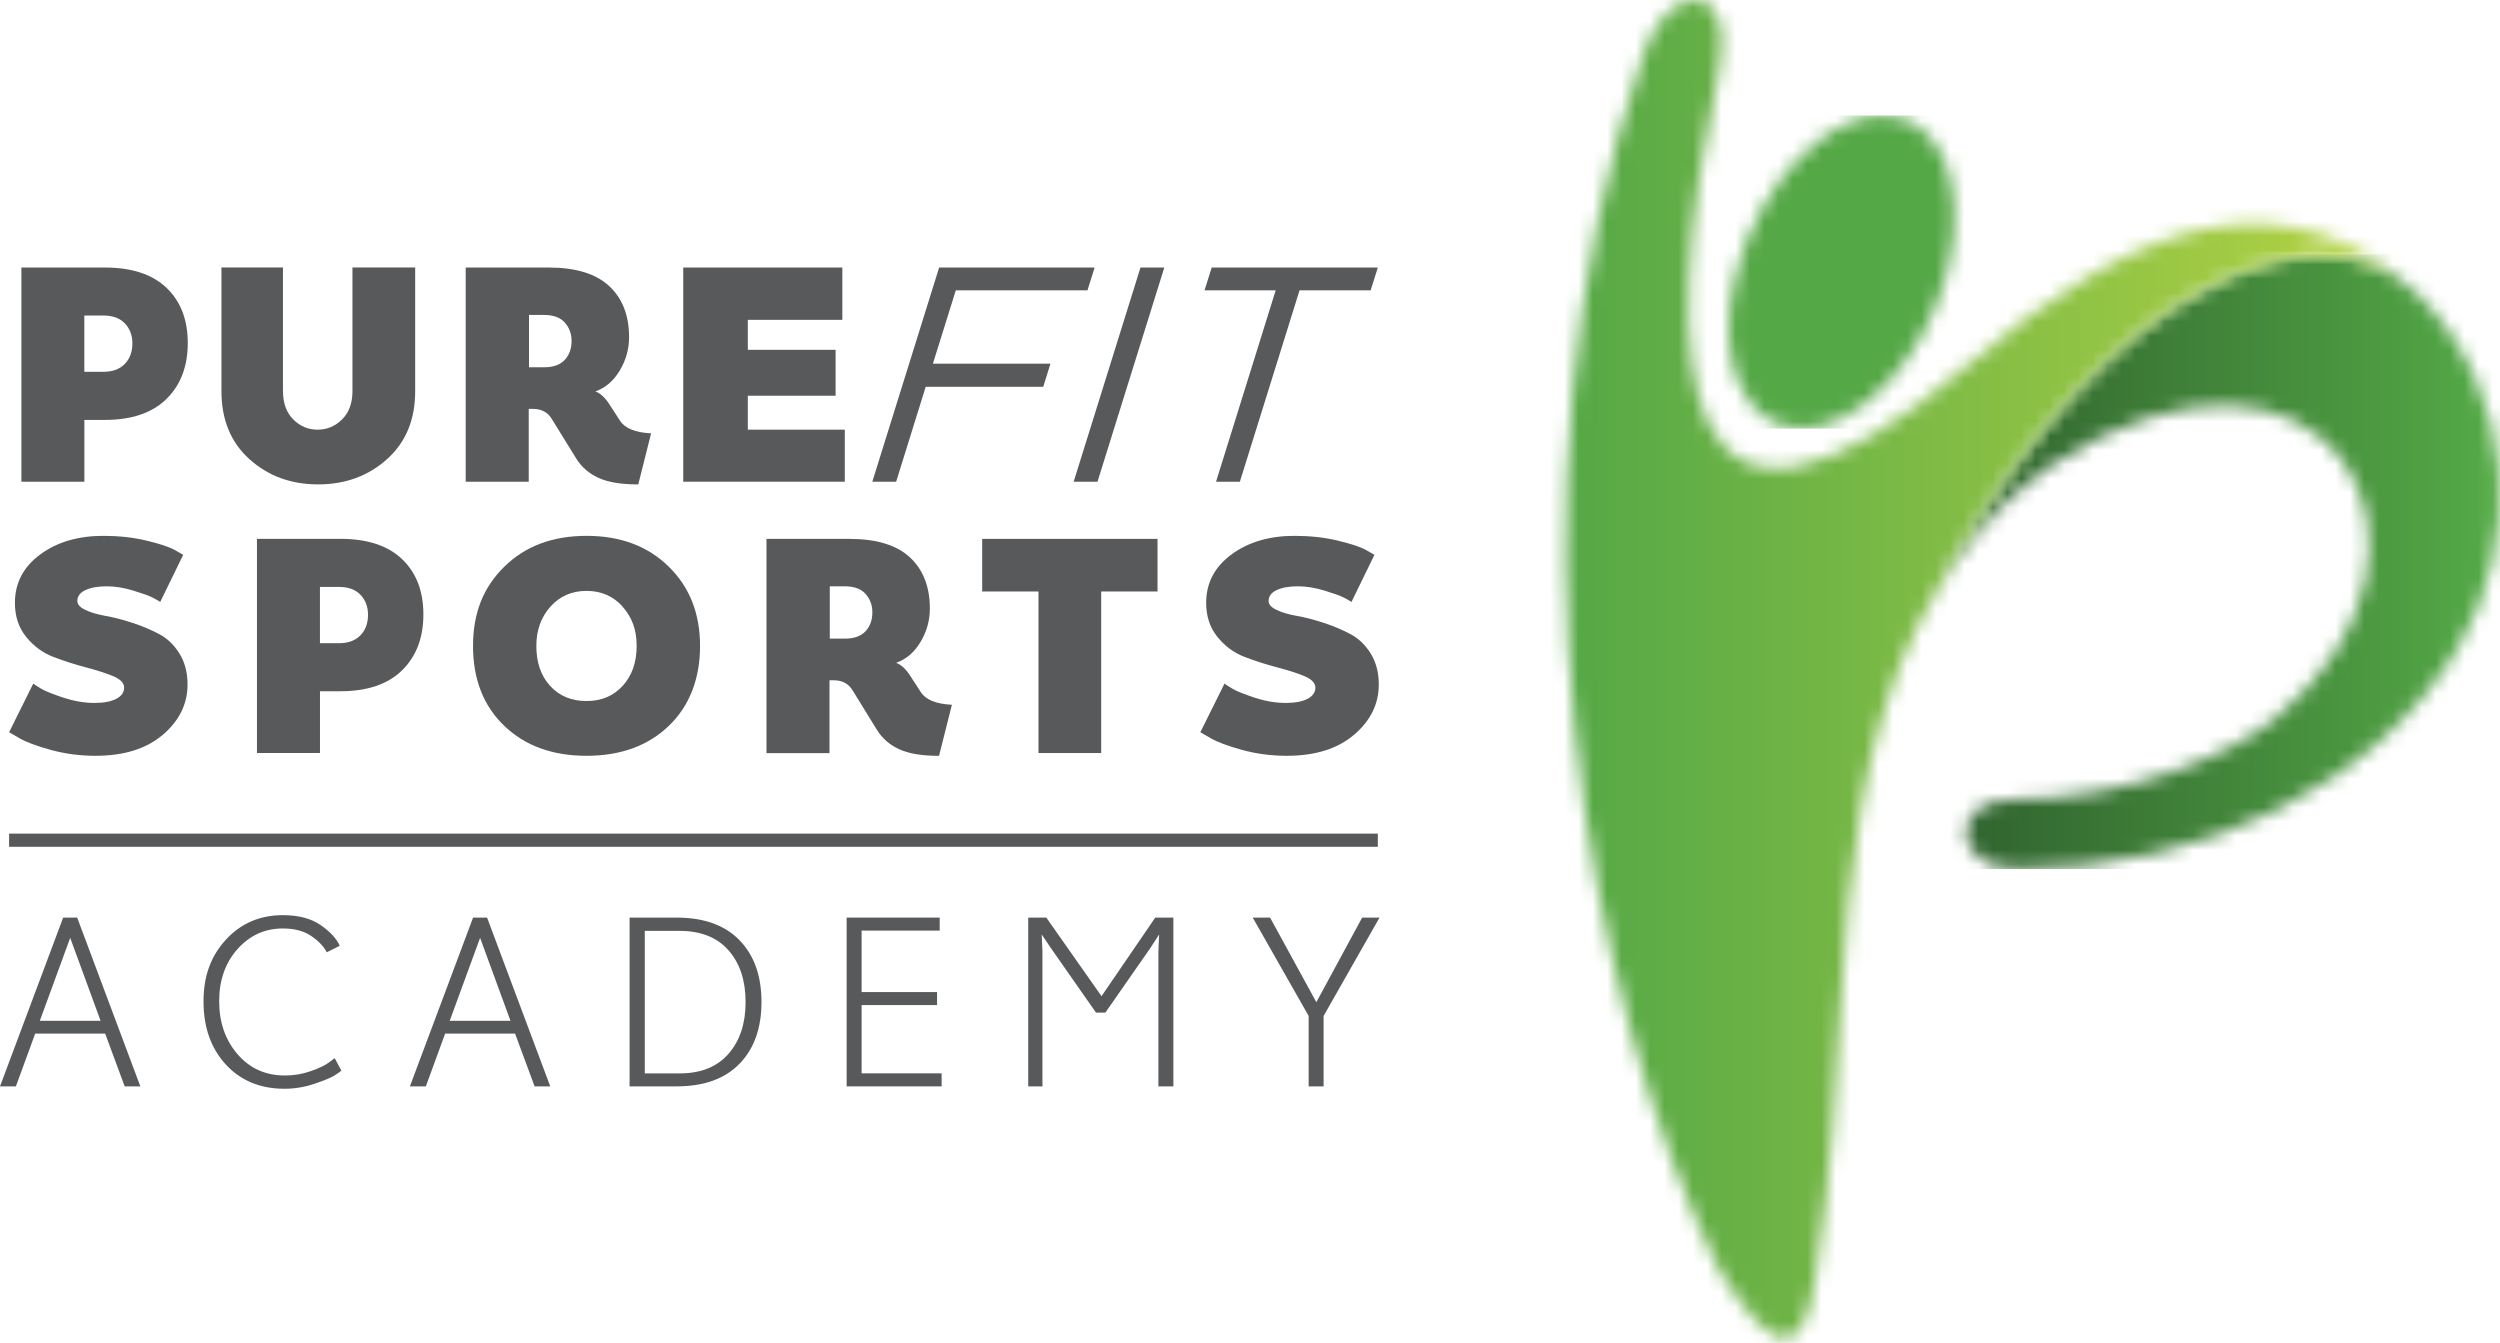
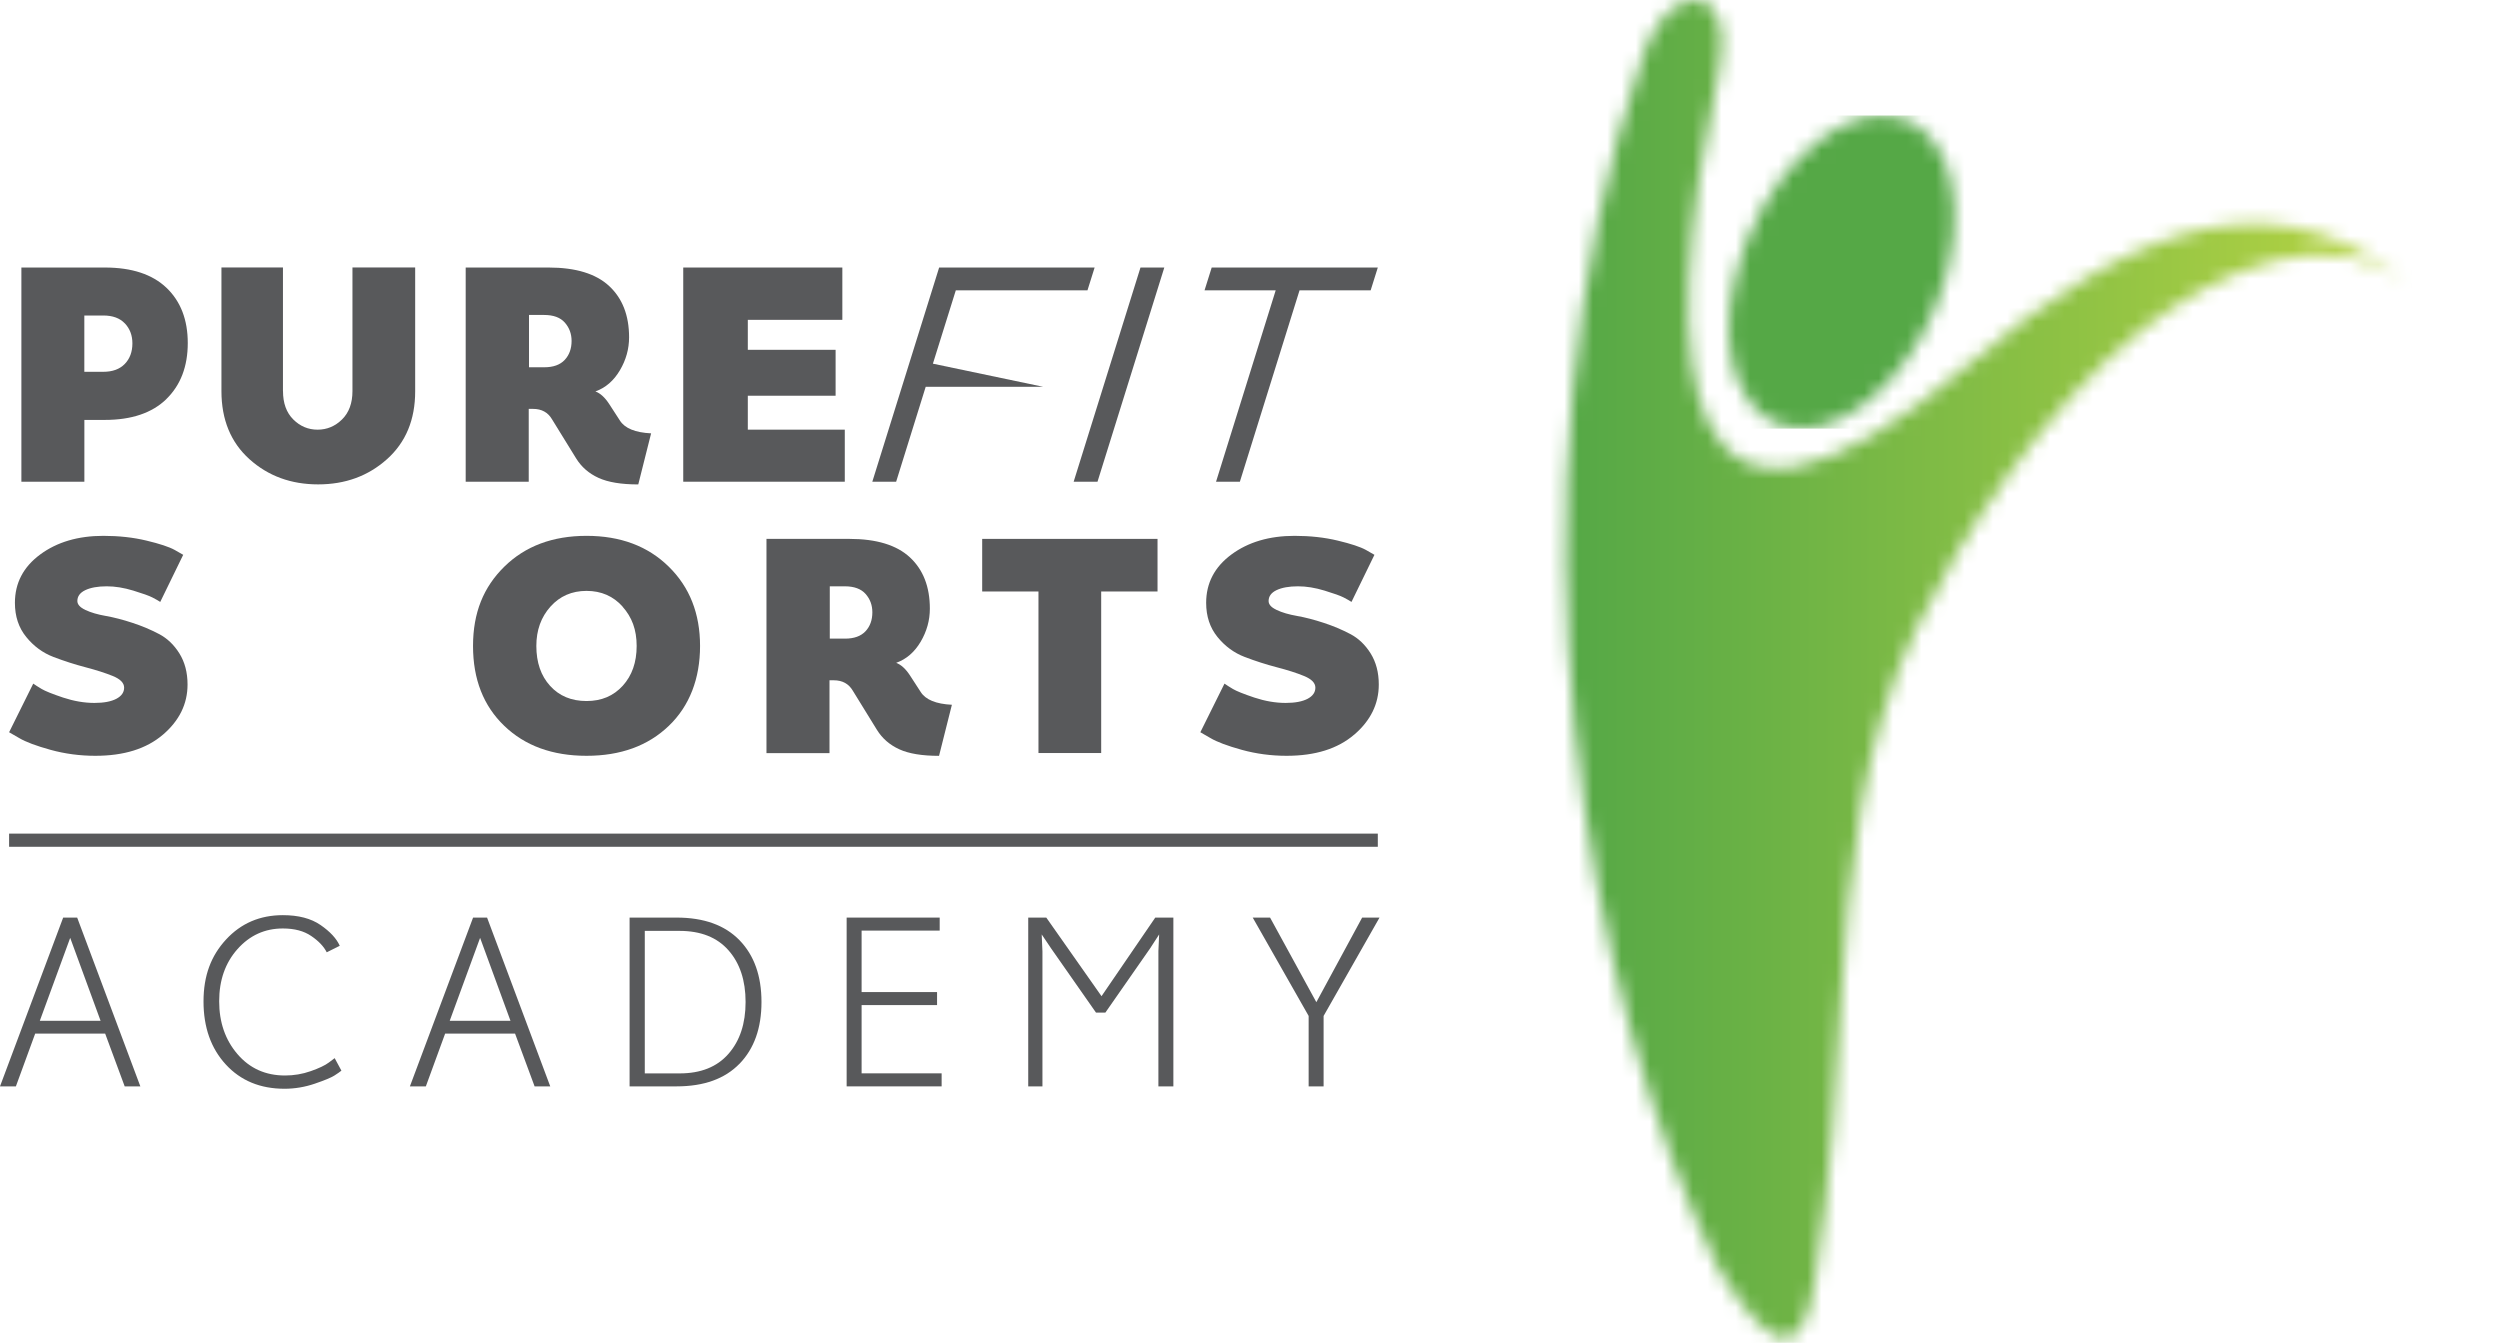
<svg xmlns="http://www.w3.org/2000/svg" width="175" height="94" viewBox="0 0 175 94" fill="none">
  <mask id="mask0_1651_4399" style="mask-type:luminance" maskUnits="userSpaceOnUse" x="134" y="17" width="41" height="44">
    <path d="M149.922 23.091C143.043 28.577 137.282 37.522 134.188 43.887C136.584 39.038 139.645 35.279 143.373 32.702C162.872 19.875 173.588 38.489 159.206 50.333C156.513 52.551 149.334 55.974 140.874 55.974C136.361 55.974 136.642 60.836 141.216 60.836C154.008 60.836 166.321 55.137 172.172 45.164C176.356 38.072 176.294 27.763 169.292 20.641C167.285 18.611 164.915 17.812 162.458 17.812C158.02 17.812 153.3 20.424 149.922 23.098" fill="white" />
  </mask>
  <g mask="url(#mask0_1651_4399)">
-     <path d="M176.359 17.806H134.192V60.833H176.359V17.806Z" fill="url(#paint0_linear_1651_4399)" />
-   </g>
+     </g>
  <mask id="mask1_1651_4399" style="mask-type:luminance" maskUnits="userSpaceOnUse" x="109" y="0" width="60" height="94">
    <path d="M115.064 3.721C104.393 34.703 111.091 70.139 120.307 88.844C124.613 95.907 126.31 94.391 127.038 89.723C128.311 81.567 128.463 76.356 128.948 68.927C129.433 61.56 130.19 51.981 134.192 43.887C137.285 37.522 143.043 28.577 149.925 23.091C154.987 19.089 163.325 15.148 168.81 20.182C165.083 16.665 159.898 14.848 154.289 16.028C148.923 17.178 143.376 20.757 137.89 25.425C117.217 43.127 115.759 25.971 120.34 4.904C121.038 1.658 120.003 0 118.604 0C117.401 0 115.93 1.225 115.061 3.718" fill="white" />
  </mask>
  <g mask="url(#mask1_1651_4399)">
    <path d="M168.81 0H104.393V95.904H168.81V0Z" fill="url(#paint1_linear_1651_4399)" />
  </g>
  <mask id="mask2_1651_4399" style="mask-type:luminance" maskUnits="userSpaceOnUse" x="121" y="8" width="16" height="22">
    <path d="M121.549 19.057C119.971 25.089 122.005 30 126.097 30C130.19 30 134.735 25.089 136.312 19.057C137.858 12.996 135.827 8.082 131.764 8.082C127.701 8.082 123.123 12.992 121.549 19.057Z" fill="white" />
  </mask>
  <g mask="url(#mask2_1651_4399)">
    <path d="M137.861 8.085H119.974V30.003H137.861V8.085Z" fill="url(#paint2_linear_1651_4399)" />
  </g>
  <path d="M11.647 27.936C10.648 28.906 9.213 29.394 7.341 29.394H5.906V33.72H1.497V18.727H7.341C9.226 18.727 10.665 19.202 11.657 20.149C12.649 21.099 13.144 22.386 13.144 24.015C13.144 25.645 12.643 26.963 11.644 27.933M8.741 22.641C8.392 22.27 7.888 22.085 7.231 22.085H5.903V26.026H7.231C7.875 26.026 8.372 25.845 8.731 25.48C9.087 25.114 9.268 24.633 9.268 24.035C9.268 23.479 9.093 23.013 8.744 22.641" fill="#58595B" />
  <path d="M19.81 27.378C19.81 28.221 20.049 28.881 20.527 29.359C21.006 29.838 21.575 30.077 22.231 30.077C22.887 30.077 23.46 29.838 23.945 29.359C24.429 28.881 24.672 28.221 24.672 27.378V18.724H29.062V27.397C29.062 29.382 28.406 30.963 27.09 32.142C25.777 33.319 24.171 33.907 22.27 33.907C20.369 33.907 18.769 33.319 17.46 32.142C16.154 30.966 15.501 29.375 15.501 27.378V18.724H19.807V27.378H19.81Z" fill="#58595B" />
  <path d="M32.598 18.727H38.401C40.299 18.727 41.715 19.16 42.642 20.023C43.57 20.886 44.036 22.082 44.036 23.611C44.036 24.426 43.822 25.195 43.392 25.922C42.962 26.65 42.393 27.145 41.679 27.4C42.022 27.529 42.342 27.82 42.642 28.279L43.392 29.436C43.735 29.98 44.462 30.28 45.578 30.335L44.679 33.91C43.492 33.91 42.565 33.758 41.896 33.451C41.223 33.144 40.703 32.692 40.331 32.09L38.64 29.349C38.356 28.864 37.913 28.622 37.312 28.622H37.011V33.72H32.598V18.727ZM38.104 25.709C38.731 25.709 39.206 25.538 39.529 25.195C39.849 24.852 40.011 24.41 40.011 23.866C40.011 23.366 39.852 22.939 39.539 22.583C39.225 22.224 38.74 22.047 38.081 22.047H37.03V25.709H38.1H38.104Z" fill="#58595B" />
  <path d="M59.135 33.72H47.827V18.727H58.964V22.389H52.347V24.487H58.492V27.701H52.347V30.076H59.135V33.72Z" fill="#58595B" />
  <path d="M11.402 51.429C10.251 52.415 8.676 52.906 6.679 52.906C5.592 52.906 4.548 52.767 3.54 52.489C2.534 52.211 1.8 51.936 1.345 51.665L0.637 51.257L2.327 47.853C2.47 47.954 2.667 48.08 2.916 48.228C3.165 48.377 3.666 48.578 4.416 48.83C5.166 49.078 5.896 49.205 6.611 49.205C7.267 49.205 7.778 49.108 8.143 48.917C8.508 48.723 8.689 48.464 8.689 48.135C8.689 47.805 8.424 47.537 7.897 47.32C7.367 47.107 6.734 46.903 5.99 46.709C5.247 46.515 4.503 46.276 3.753 45.991C3.003 45.707 2.363 45.238 1.836 44.588C1.306 43.939 1.044 43.143 1.044 42.199C1.044 40.816 1.632 39.688 2.812 38.815C3.989 37.945 5.466 37.509 7.235 37.509C8.321 37.509 9.326 37.619 10.254 37.842C11.182 38.065 11.838 38.281 12.226 38.495L12.824 38.837L11.217 42.135C11.088 42.051 10.907 41.944 10.671 41.824C10.435 41.702 9.989 41.543 9.333 41.343C8.676 41.142 8.056 41.042 7.471 41.042C6.843 41.042 6.342 41.133 5.971 41.31C5.599 41.488 5.415 41.744 5.415 42.07C5.415 42.312 5.605 42.523 5.984 42.7C6.362 42.878 6.837 43.017 7.409 43.117C7.981 43.218 8.602 43.379 9.271 43.599C9.944 43.819 10.564 44.081 11.133 44.382C11.705 44.682 12.181 45.135 12.559 45.742C12.937 46.35 13.128 47.074 13.128 47.918C13.128 49.276 12.552 50.446 11.405 51.429" fill="#58595B" />
-   <path d="M28.14 46.929C27.142 47.898 25.706 48.387 23.834 48.387H22.399V52.712H17.987V37.719H23.834C25.719 37.719 27.158 38.194 28.15 39.144C29.142 40.095 29.637 41.381 29.637 43.011C29.637 44.64 29.136 45.959 28.137 46.929M25.234 41.64C24.885 41.268 24.381 41.084 23.725 41.084H22.396V45.025H23.725C24.368 45.025 24.866 44.844 25.224 44.478C25.583 44.113 25.761 43.631 25.761 43.033C25.761 42.477 25.587 42.012 25.238 41.64" fill="#58595B" />
  <path d="M46.819 50.808C45.361 52.208 43.441 52.906 41.058 52.906C38.676 52.906 36.752 52.208 35.298 50.808C33.84 49.408 33.112 47.546 33.112 45.219C33.112 42.891 33.843 41.097 35.307 39.662C36.772 38.226 38.689 37.509 41.058 37.509C43.428 37.509 45.345 38.226 46.809 39.662C48.274 41.097 49.004 42.949 49.004 45.219C49.004 47.488 48.277 49.411 46.819 50.808ZM43.586 42.465C42.93 41.731 42.086 41.362 41.058 41.362C40.03 41.362 39.187 41.731 38.53 42.465C37.874 43.198 37.544 44.116 37.544 45.215C37.544 46.373 37.864 47.304 38.508 48.012C39.151 48.72 40.001 49.072 41.055 49.072C42.109 49.072 42.943 48.717 43.593 48.002C44.242 47.288 44.566 46.36 44.566 45.219C44.566 44.078 44.236 43.202 43.58 42.468" fill="#58595B" />
  <path d="M53.653 37.722H59.456C61.353 37.722 62.769 38.155 63.697 39.018C64.624 39.881 65.09 41.077 65.09 42.606C65.09 43.421 64.877 44.19 64.447 44.921C64.017 45.648 63.448 46.143 62.733 46.398C63.076 46.528 63.396 46.818 63.697 47.278L64.447 48.435C64.789 48.978 65.517 49.279 66.632 49.334L65.733 52.909C64.547 52.909 63.619 52.757 62.95 52.45C62.278 52.143 61.757 51.69 61.385 51.089L59.695 48.347C59.41 47.863 58.967 47.62 58.366 47.62H58.065V52.718H53.653V37.725V37.722ZM59.158 44.704C59.785 44.704 60.26 44.533 60.584 44.19C60.904 43.848 61.065 43.405 61.065 42.862C61.065 42.361 60.907 41.934 60.593 41.578C60.28 41.223 59.795 41.042 59.136 41.042H58.085V44.704H59.155H59.158Z" fill="#58595B" />
  <path d="M81.027 41.404H77.083V52.712H72.693V41.404H68.753V37.722H81.027V41.404Z" fill="#58595B" />
  <path d="M94.788 51.429C93.638 52.415 92.063 52.906 90.066 52.906C88.979 52.906 87.935 52.767 86.927 52.489C85.921 52.211 85.187 51.936 84.732 51.665L84.024 51.257L85.714 47.853C85.857 47.954 86.054 48.08 86.303 48.228C86.552 48.377 87.053 48.578 87.803 48.83C88.553 49.078 89.283 49.205 89.998 49.205C90.654 49.205 91.165 49.108 91.53 48.917C91.895 48.723 92.076 48.464 92.076 48.135C92.076 47.805 91.811 47.537 91.284 47.32C90.757 47.103 90.121 46.903 89.377 46.709C88.633 46.515 87.887 46.276 87.14 45.991C86.39 45.707 85.75 45.238 85.223 44.588C84.696 43.939 84.431 43.143 84.431 42.199C84.431 40.816 85.019 39.688 86.199 38.815C87.376 37.945 88.85 37.509 90.622 37.509C91.708 37.509 92.713 37.619 93.641 37.842C94.569 38.065 95.225 38.281 95.613 38.495L96.211 38.837L94.604 42.135C94.475 42.051 94.294 41.944 94.058 41.824C93.822 41.702 93.376 41.543 92.72 41.343C92.063 41.142 91.443 41.042 90.858 41.042C90.23 41.042 89.729 41.133 89.358 41.31C88.986 41.488 88.802 41.744 88.802 42.07C88.802 42.312 88.989 42.523 89.371 42.7C89.749 42.878 90.224 43.017 90.796 43.117C91.368 43.218 91.989 43.379 92.658 43.599C93.331 43.819 93.951 44.081 94.52 44.382C95.092 44.682 95.568 45.135 95.946 45.742C96.324 46.35 96.515 47.074 96.515 47.918C96.515 49.276 95.939 50.446 94.792 51.429" fill="#58595B" />
  <path d="M9.824 76.046H8.728L7.361 72.351H2.463L1.112 76.046H0L4.422 64.231H5.402L9.824 76.046ZM7.041 71.456L4.914 65.65L2.787 71.456H7.041Z" fill="#58595B" />
  <path d="M23.899 74.946C23.786 75.037 23.621 75.153 23.401 75.292C23.181 75.431 22.726 75.622 22.034 75.858C21.342 76.094 20.637 76.213 19.916 76.213C18.216 76.213 16.849 75.647 15.808 74.516C14.767 73.385 14.246 71.914 14.246 70.103C14.246 68.293 14.773 66.903 15.824 65.765C16.875 64.627 18.2 64.061 19.8 64.061C20.893 64.061 21.772 64.291 22.441 64.753C23.11 65.216 23.556 65.697 23.783 66.205L22.871 66.661C22.668 66.257 22.309 65.875 21.791 65.523C21.274 65.167 20.611 64.993 19.8 64.993C18.539 64.993 17.482 65.474 16.626 66.434C15.769 67.398 15.342 68.613 15.342 70.087C15.342 71.561 15.769 72.796 16.626 73.792C17.482 74.788 18.588 75.285 19.952 75.285C20.57 75.285 21.171 75.185 21.749 74.981C22.328 74.778 22.755 74.577 23.023 74.374L23.427 74.07L23.899 74.946Z" fill="#58595B" />
  <path d="M38.517 76.046H37.422L36.054 72.351H31.16L29.809 76.046H28.693L33.116 64.231H34.095L38.517 76.046ZM35.734 71.456L33.607 65.65L31.48 71.456H35.734Z" fill="#58595B" />
  <path d="M51.768 74.459C50.743 75.516 49.276 76.046 47.362 76.046H44.071V64.231H47.362C49.276 64.231 50.743 64.761 51.768 65.818C52.793 66.875 53.304 68.317 53.304 70.14C53.304 71.963 52.793 73.402 51.768 74.462M50.992 66.519C50.194 65.614 49.053 65.162 47.566 65.162H45.135V75.138H47.582C49.056 75.138 50.194 74.682 50.992 73.77C51.791 72.859 52.191 71.65 52.191 70.14C52.191 68.63 51.791 67.424 50.992 66.519Z" fill="#58595B" />
  <path d="M65.914 76.046H59.265V64.231H65.778V65.142H60.312V69.445H65.594V70.356H60.312V75.134H65.914V76.046Z" fill="#58595B" />
  <path d="M76.718 70.88L73.579 66.39L72.919 65.41L72.971 66.594V76.046H71.976V64.231H73.24L77.106 69.733L80.869 64.231H82.136V76.046H81.088V66.577L81.14 65.41L80.516 66.374L77.377 70.88H76.718Z" fill="#58595B" />
  <path d="M96.567 64.231L92.652 71.116V76.046H91.605V71.116L87.69 64.231H88.905L92.144 70.153L95.351 64.231H96.567Z" fill="#58595B" />
-   <path d="M65.74 18.727H76.624L76.123 20.323H66.907L65.303 25.457H73.531L73.026 27.077H64.799L62.73 33.72H61.062L65.74 18.727Z" fill="#58595B" />
+   <path d="M65.74 18.727H76.624L76.123 20.323H66.907L65.303 25.457L73.026 27.077H64.799L62.73 33.72H61.062L65.74 18.727Z" fill="#58595B" />
  <path d="M79.834 18.727H81.502L76.825 33.72H75.156L79.834 18.727Z" fill="#58595B" />
  <path d="M89.299 20.323H84.318L84.819 18.727H96.447L95.946 20.323H90.968L86.791 33.72H85.123L89.299 20.323Z" fill="#58595B" />
  <path d="M96.447 58.353H0.637V59.275H96.447V58.353Z" fill="#58595B" />
  <defs>
    <linearGradient id="paint0_linear_1651_4399" x1="134.021" y1="38.526" x2="174.833" y2="38.526" gradientUnits="userSpaceOnUse">
      <stop stop-color="#2D5D2D" />
      <stop offset="0.84" stop-color="#4E9D42" />
      <stop offset="1" stop-color="#55AB47" />
    </linearGradient>
    <linearGradient id="paint1_linear_1651_4399" x1="109.79" y1="48.486" x2="169" y2="48.486" gradientUnits="userSpaceOnUse">
      <stop stop-color="#55A846" />
      <stop offset="0.66" stop-color="#95C544" />
      <stop offset="1" stop-color="#B9D543" />
    </linearGradient>
    <linearGradient id="paint2_linear_1651_4399" x1="2564.73" y1="19.315" x2="2580.54" y2="19.315" gradientUnits="userSpaceOnUse">
      <stop stop-color="#55A846" />
      <stop offset="0.66" stop-color="#95C544" />
      <stop offset="1" stop-color="#B9D543" />
    </linearGradient>
  </defs>
</svg>